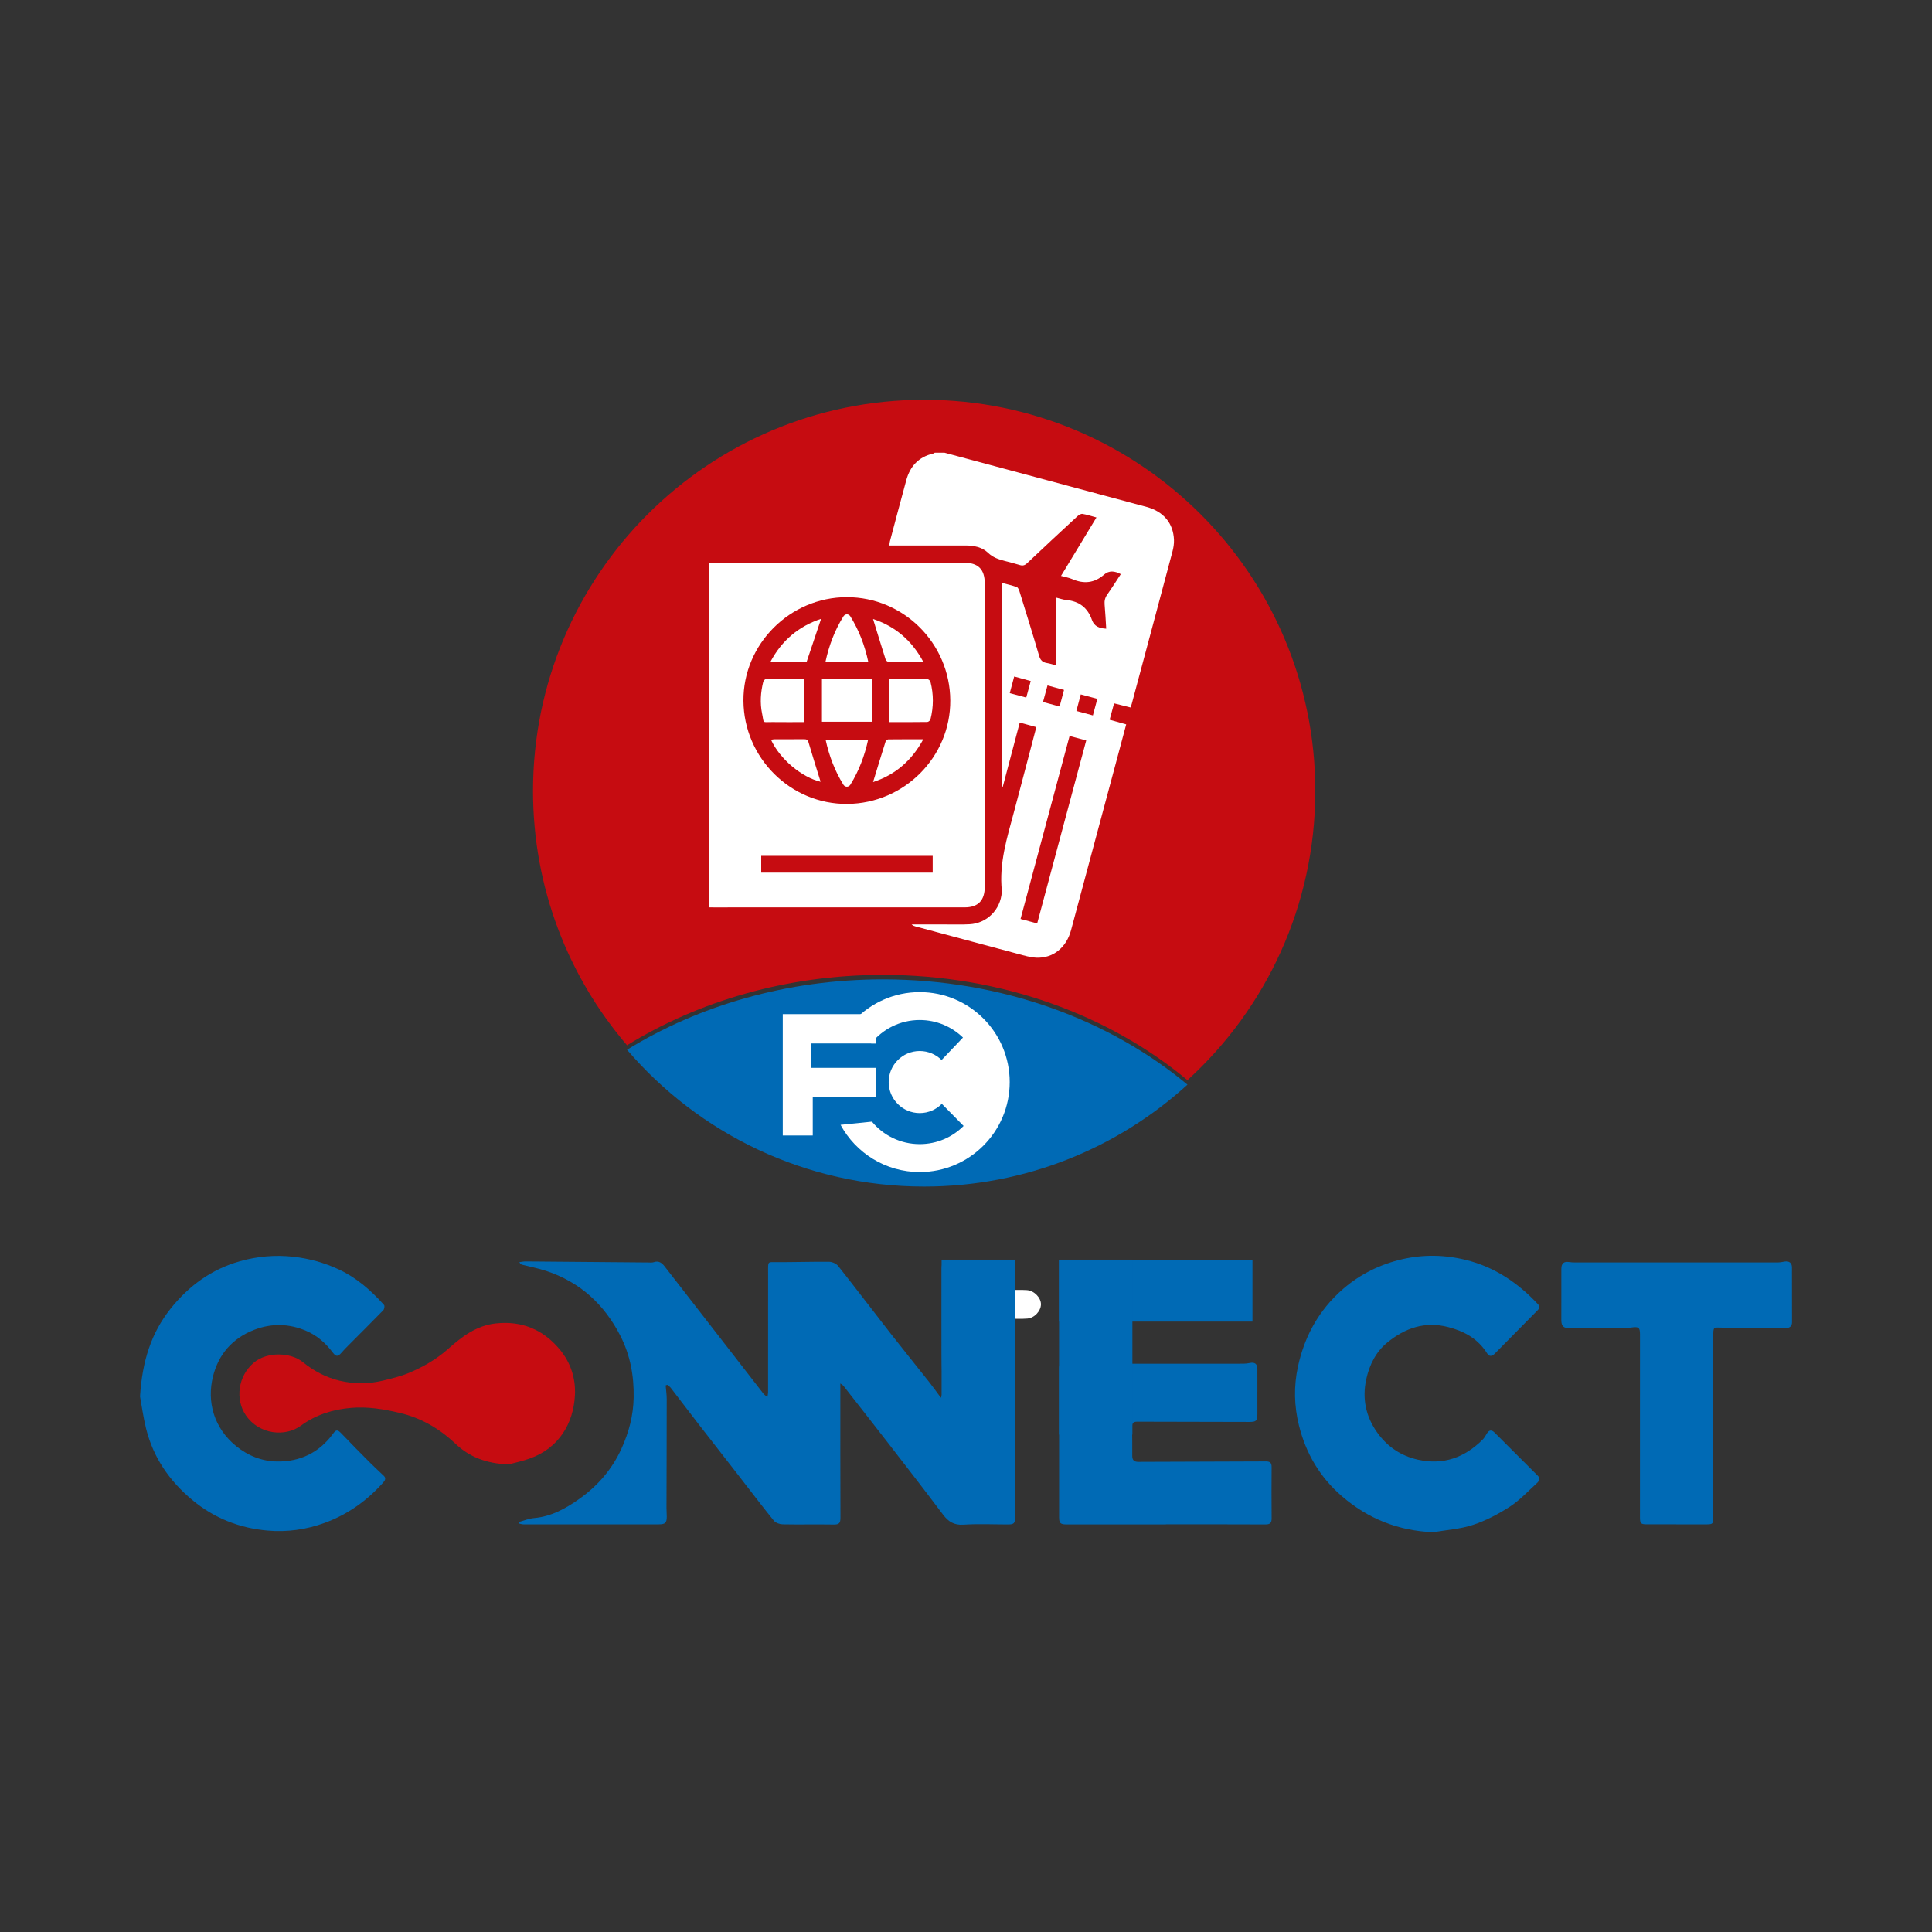
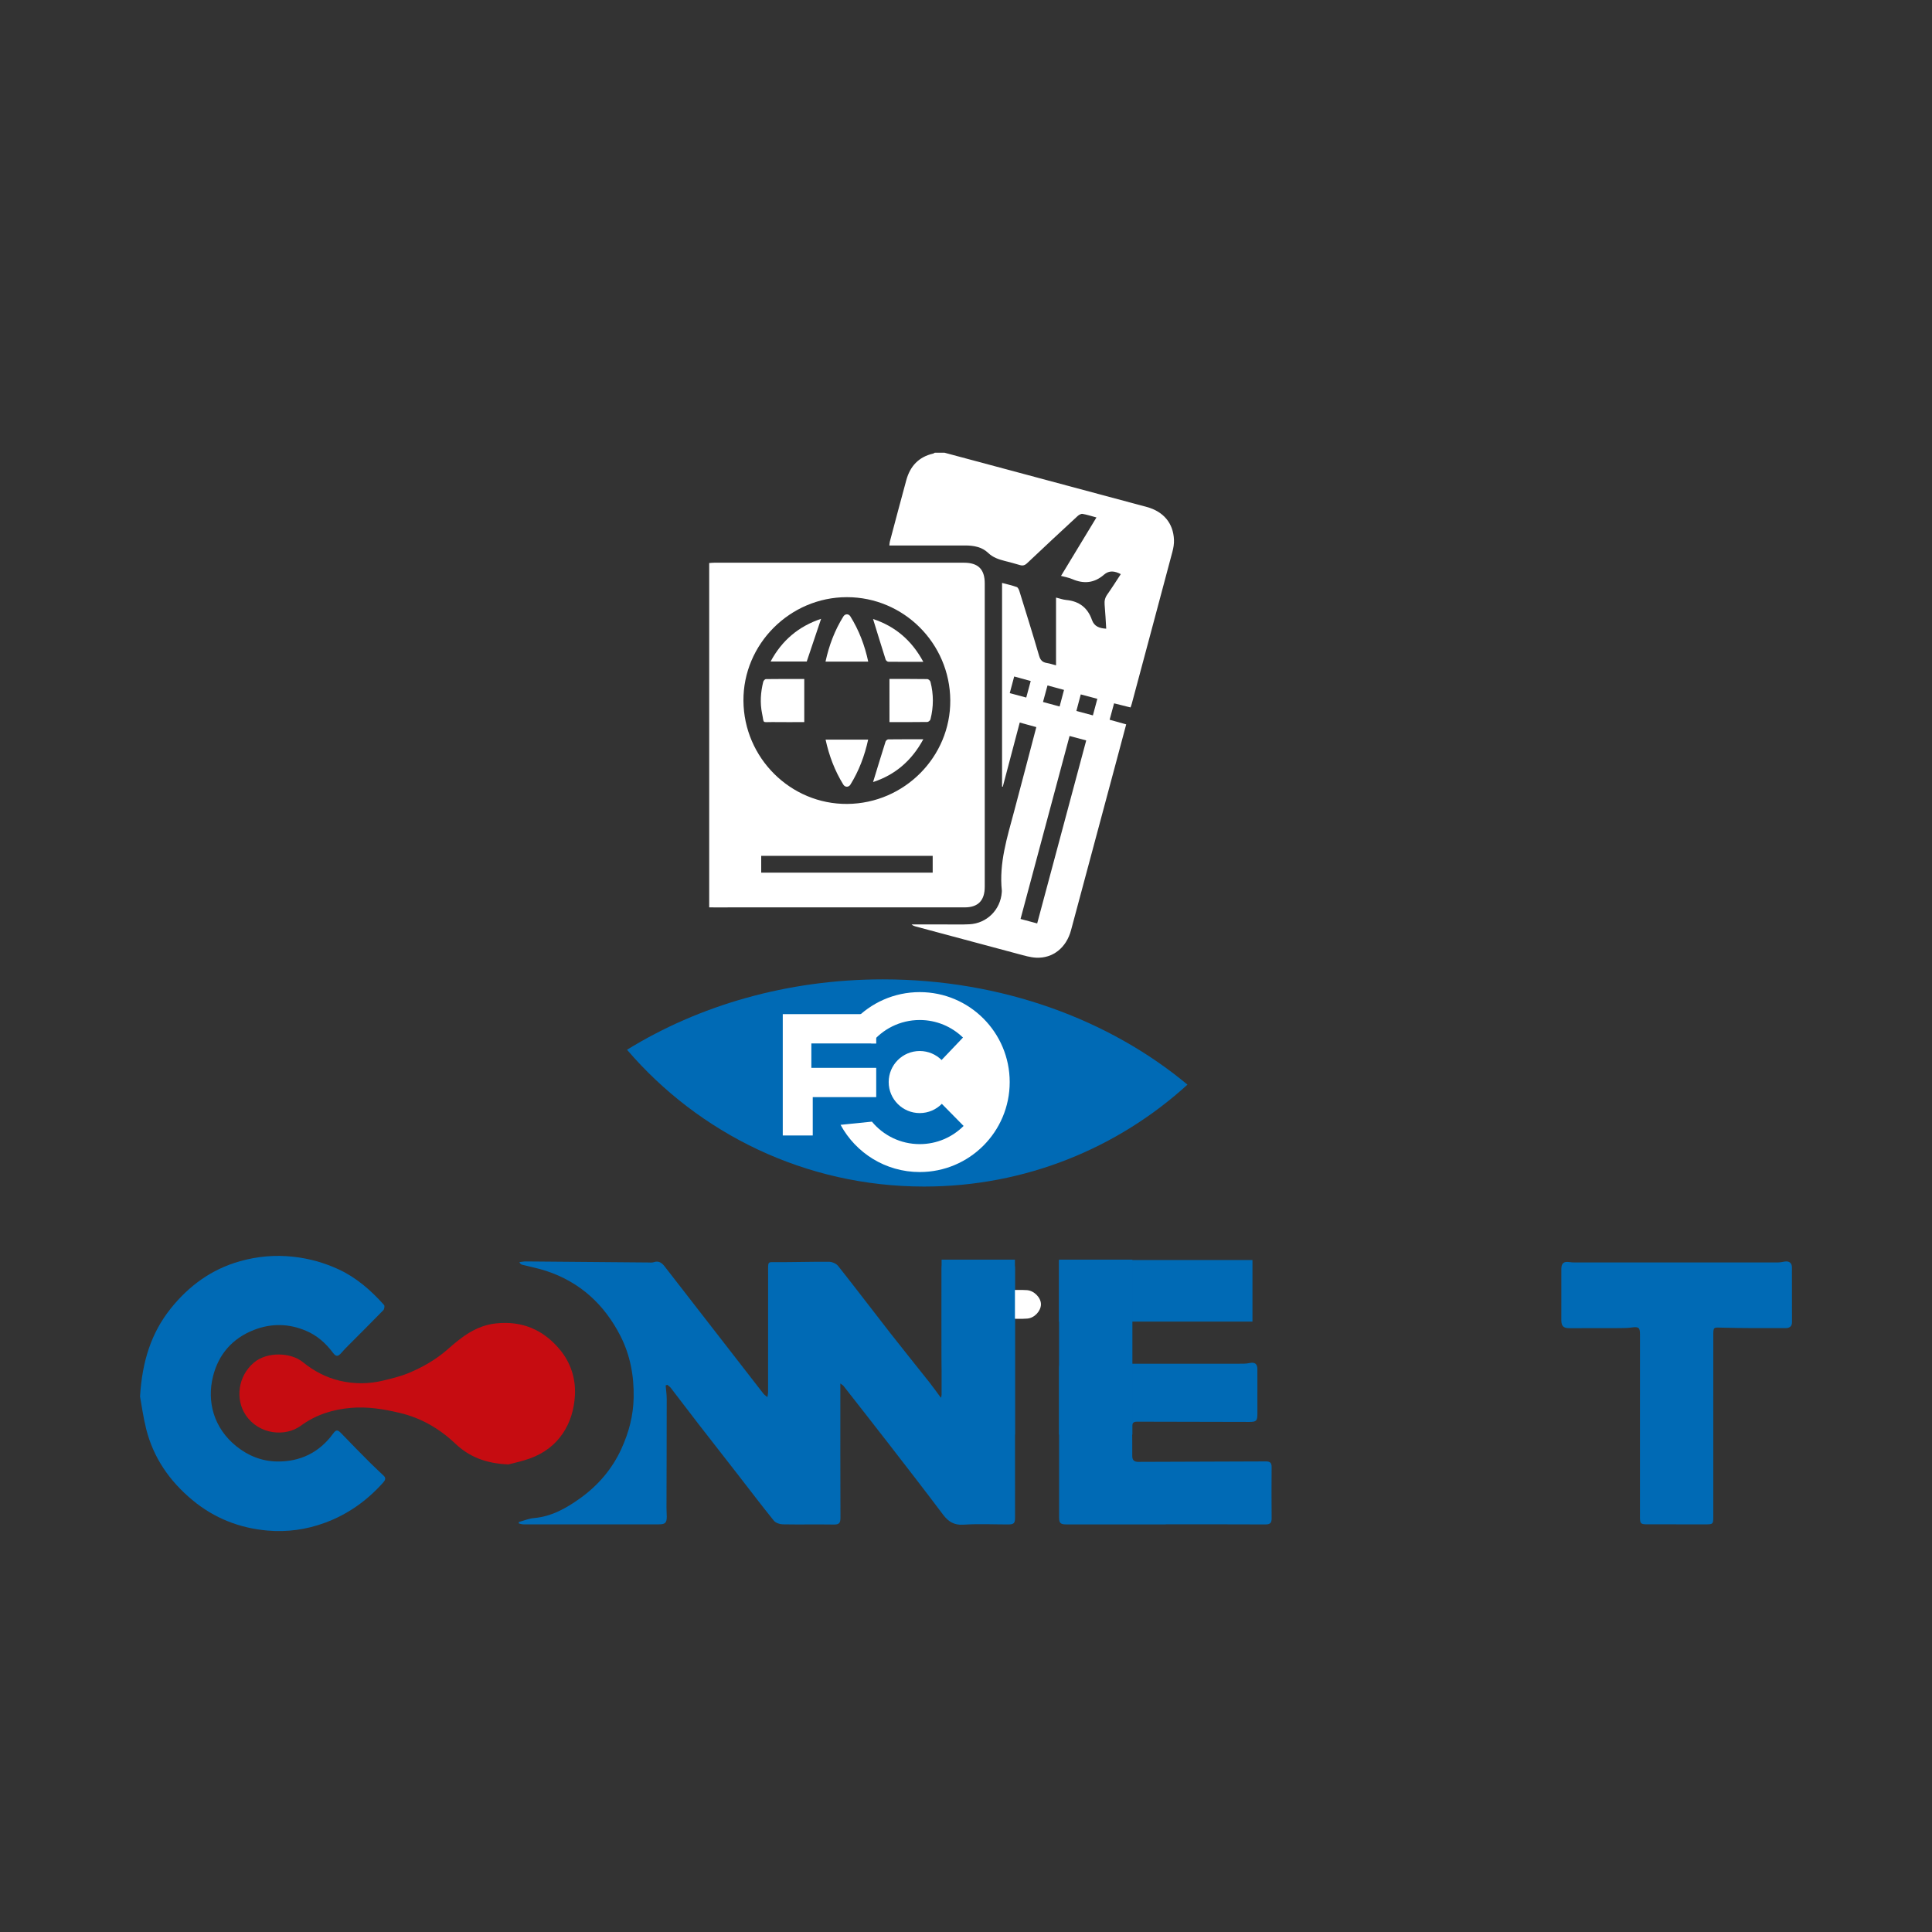
<svg xmlns="http://www.w3.org/2000/svg" version="1.1" id="Calque_1" x="0px" y="0px" viewBox="0 0 1080 1080" style="enable-background:new 0 0 1080 1080;" xml:space="preserve">
  <rect x="0" y="0" width="1080" height="1080" fill="#333333" stroke="none" />
  <style type="text/css">
	.st0{opacity:0.96;fill:#CC0B10;}
	.st1{fill:#006AB5;}
	.st2{fill:#FFFFFF;}
</style>
  <g>
-     <path class="st0" d="M663.8,603.81c43.9-39.99,71.46-97.62,71.46-161.68c0-120.76-97.89-218.65-218.65-218.65   s-218.65,97.89-218.65,218.65c0,54.29,19.8,103.95,52.55,142.18c40.06-24.73,89.52-39.35,143.07-39.35   C559.98,544.96,620.12,567.44,663.8,603.81z" />
    <path class="st1" d="M372.1,774.47c0.21,2.53,0.6,5.06,0.6,7.58c0,20.27-0.09,40.54-0.13,60.81c0,1.6,0.13,3.21,0.15,4.81   c0.03,3.58-0.84,4.45-4.37,4.45c-20.48,0-40.96,0-61.44,0c-4.8,0-9.6,0.04-14.4,0c-0.83-0.01-1.65-0.32-2.47-0.48   c-0.02-0.27-0.03-0.55-0.05-0.82c2.83-0.76,5.62-1.96,8.5-2.21c9.77-0.84,17.93-5.44,25.6-10.91c10.14-7.22,18.12-16.48,23.3-27.86   c4.13-9.06,6.65-18.46,6.83-28.65c0.21-12.21-1.93-23.71-7.44-34.48c-8.97-17.54-22.56-30.03-41.46-36.26   c-4.42-1.46-9.04-2.32-13.55-3.49c-0.52-0.14-0.98-0.52-1.43-1.42c1.2-0.14,2.4-0.4,3.6-0.39c22.77,0.18,45.53,0.39,68.3,0.58   c1.1,0.01,2.29,0.17,3.29-0.18c2.73-0.94,4.5,0.45,5.96,2.32c10.7,13.73,21.35,27.5,32.02,41.25c7.74,9.99,15.48,19.98,23.25,29.95   c0.48,0.62,1.19,1.05,2.22,1.94c0.2-1.32,0.38-1.97,0.38-2.61c0.02-23.15,0.01-46.29,0.02-69.44c0-3.63,0.25-3.45,3.73-3.42   c10.12,0.08,20.24-0.29,30.36-0.19c1.72,0.02,4.02,1.01,5.06,2.33c9.88,12.48,19.49,25.16,29.29,37.71   c7.16,9.16,14.49,18.19,21.7,27.31c2.06,2.6,3.97,5.31,6.46,8.67c0.55-1.65,0.98-2.34,0.97-3.01c-0.15-6.99-0.5-13.98-0.53-20.98   c-0.08-16.06-0.03-32.12-0.02-48.18c0-3.36,1.11-4.2,4.38-3.68c1.67,0.26,3.4,0.24,5.1,0.22c9.32-0.13,18.64-0.3,27.96-0.45   c1.97-0.03,3.27,0.86,3.5,2.91c0.1,0.89,0.03,1.81,0.03,2.71c0.02,45.78,0.03,91.56,0.05,137.34c0,3.25-0.63,3.92-3.82,3.93   c-8.33,0-16.69-0.42-24.99,0.13c-5.32,0.35-8.49-1.7-11.49-5.69c-9.79-13.03-19.79-25.91-29.77-38.8   c-8.57-11.07-17.21-22.08-25.84-33.1c-0.28-0.36-0.74-0.58-1.75-1.35c0,1.74,0,2.86,0,3.99c0,23.69-0.04,47.39,0.06,71.08   c0.01,2.83-0.68,3.85-3.67,3.79c-9.53-0.16-19.08,0.07-28.61-0.11c-1.69-0.03-3.94-0.81-4.95-2.05   c-6.38-7.85-12.48-15.94-18.69-23.92c-7.8-10.03-15.65-20.03-23.43-30.08c-5.21-6.73-10.34-13.54-15.54-20.28   c-0.51-0.66-1.28-1.12-1.93-1.68C372.68,774.2,372.39,774.33,372.1,774.47z" />
    <path class="st1" d="M78.28,780.63c1.23-19.71,6.24-35.49,17.14-49.14c10.2-12.77,22.94-22.02,38.73-26.46   c9.71-2.73,19.66-3.63,29.87-2.5c8.87,0.99,17.27,3.35,25.23,7.03c9.97,4.61,18.17,11.79,25.45,19.95   c0.44,0.49,0.15,2.32-0.43,2.91c-6.35,6.54-12.83,12.95-19.26,19.41c-1.41,1.42-2.83,2.85-4.13,4.37   c-1.96,2.28-3.05,2.29-4.85-0.11c-3.96-5.28-8.76-9.53-14.88-12.14c-9.68-4.13-19.49-4.31-29.27-0.48   c-12.01,4.71-19.73,13.63-22.81,25.94c-3.53,14.16,0.45,28.88,12.98,39.01c6.81,5.51,14.53,8.44,22.87,8.56   c12.81,0.18,23.56-4.96,31.29-15.58c1.72-2.36,2.57-2.24,4.57-0.15c5.46,5.72,11.04,11.34,16.62,16.94   c2.32,2.33,4.79,4.51,7.15,6.8c1.32,1.28,0.75,2.51-0.27,3.66c-9.08,10.2-19.83,17.89-32.75,22.63   c-10.41,3.82-21.14,5.27-32.02,4.31c-15.63-1.38-29.75-6.88-42-17.08c-12.77-10.64-21.76-23.63-25.81-39.77   C80.03,792.06,79.12,785.17,78.28,780.63z" />
-     <path class="st1" d="M801.23,856.52c-19.63-0.78-36.55-7.56-51.2-20.22c-12.24-10.58-20.09-23.98-23.92-39.52   c-2.66-10.79-2.96-21.77-0.54-32.88c3.42-15.72,10.52-29.3,22.02-40.44c9.04-8.76,19.81-14.93,31.9-18.42   c13.13-3.8,26.41-4.04,39.78-0.77c16.21,3.96,29.28,12.84,40.51,24.85c1.22,1.31,0.84,2.23-0.21,3.29   c-8.03,8.11-16.03,16.25-24.06,24.36c-1.46,1.48-3,1.71-4.21-0.23c-5.08-8.16-12.76-12.37-21.78-14.7   c-12.97-3.36-24.16,0.55-34.06,8.68c-6.32,5.19-9.88,12.34-11.67,20.28c-2.44,10.85-0.32,21,6.05,29.94   c5.55,7.8,13.14,13.07,22.71,15.21c14.27,3.18,26.18-1.13,36.29-11.23c0.97-0.96,1.64-2.24,2.36-3.42c1.2-1.97,2.62-2.13,4.21-0.54   c8.06,8.08,16.16,16.13,24.24,24.19c1.59,1.58,0.68,3.05-0.51,4.13c-4.94,4.5-9.57,9.54-15.12,13.14   c-6.41,4.16-13.39,7.81-20.62,10.2C816.33,854.76,808.65,855.23,801.23,856.52z" />
    <path class="st1" d="M957.73,797.1c0,16.97,0,33.94,0,50.91c0,3.97-0.23,4.13-4.35,4.12c-10.84-0.03-21.69-0.01-32.53-0.02   c-3.74,0-4.1-0.4-4.1-4.17c0.01-34.04,0.01-68.08,0.01-102.11c0-3.74-0.79-4.29-4.58-3.76c-2.17,0.3-4.4,0.33-6.6,0.35   c-9.44,0.04-18.88,0.05-28.31,0.04c-3.34,0-4.48-1.17-4.48-4.52c-0.01-9.53-0.02-19.07,0.01-28.6c0.01-3.21,1.4-4.3,4.53-3.82   c1.08,0.17,2.2,0.2,3.3,0.2c37.75,0.01,75.51,0.01,113.26-0.01c1.28,0,2.57-0.31,3.85-0.5c2.41-0.36,3.95,0.78,3.96,3.24   c0.05,10.24,0,20.48,0.04,30.72c0.01,2.43-1.59,3.25-3.47,3.25c-11.84,0.02-23.69,0.07-35.53-0.25c-5.01-0.13-5-0.52-5,4.64   C957.73,763.57,957.73,780.34,957.73,797.1z" />
    <path class="st1" d="M651.68,852.15c-18.57,0-37.13,0-55.7,0c-3.12,0-3.94-0.74-3.94-3.86c-0.01-27.7-0.01-55.4,0-83.1   c0-3.01,0.64-3.49,3.52-3.02c0.98,0.16,1.99,0.16,2.99,0.16c32.22,0.01,64.43,0.01,96.65-0.01c1.18,0,2.38-0.18,3.54-0.41   c2.79-0.55,4.15,0.59,4.14,3.49c-0.01,8.31-0.01,16.62,0.01,24.94c0.01,3.9-0.58,4.54-4.52,4.53c-20.87-0.03-41.75-0.06-62.62-0.14   c-2.01-0.01-2.96,0.64-2.92,2.76c0.1,5.41,0.15,10.83,0.11,16.25c-0.02,2.42,0.96,3.46,3.39,3.45c23.78-0.1,47.56-0.14,71.34-0.25   c2.34-0.01,3.19,0.85,3.17,3.18c-0.07,9.53-0.08,19.05,0.01,28.58c0.02,2.55-0.78,3.49-3.46,3.47c-18.57-0.1-37.13-0.05-55.7-0.05   C651.68,852.13,651.68,852.14,651.68,852.15z" />
    <path class="st0" d="M284.2,818.62c-12.88-0.53-22.06-4.41-29.63-11.58c-8.92-8.45-19.14-14.38-31.03-17.2   c-8.96-2.12-18.03-3.65-27.34-2.83c-10.24,0.89-19.59,3.8-28.03,9.98c-8.69,6.36-23.36,5.04-30.78-5.9   c-5.94-8.76-4.47-21.84,4.59-29.43c7.35-6.16,20.55-5.72,27.25-0.27c6.07,4.95,12.98,8.63,20.68,10.45   c8.11,1.91,16.3,1.87,24.4-0.12c4.64-1.14,9.35-2.24,13.74-4.04c8.15-3.33,15.8-7.72,22.41-13.59   c7.81-6.93,15.87-13.12,26.73-14.29c14.47-1.56,26.35,3.39,35.61,14.43c6.23,7.42,9.12,16.4,8.58,25.9   c-0.87,15.55-8.87,29.38-25.31,35.21C291.53,816.98,286.75,817.93,284.2,818.62z" />
    <path class="st2" d="M563.72,737.15c0-5.63,0-10.65,0-16c3.49,0,6.95-0.19,10.38,0.05c4.14,0.3,7.92,4.4,7.8,8.06   c-0.12,3.67-3.62,7.5-7.61,7.83C570.87,737.37,567.41,737.15,563.72,737.15z" />
    <path class="st1" d="M516.61,663.29c56.69,0,108.34-21.58,147.19-56.97c-43.68-36.37-103.82-58.85-170.22-58.85   c-53.54,0-103.01,14.62-143.07,39.35C390.61,633.63,450.14,663.29,516.61,663.29z" />
    <rect x="592.02" y="704.37" class="st1" width="108.12" height="34.41" />
    <rect x="526.36" y="704.15" class="st1" width="41" height="97.81" />
    <rect x="592.02" y="704.15" class="st1" width="41" height="97.81" />
    <g>
      <polygon class="st2" points="437.57,634.74 454.33,634.74 454.33,613.3 489.81,613.3 489.81,596.93 453.55,596.93 453.55,583.29     489.81,583.29 489.81,566.91 437.57,566.91   " />
      <path class="st2" d="M538.31,580c-6.25-6.07-14.78-9.81-24.18-9.81c-10.99,0-20.8,5.11-27.15,13.09l2.83,0.01l-12.2-12.97    c9.17-9.68,22.14-15.72,36.53-15.72c27.77,0,50.29,22.51,50.29,50.29c0,27.77-22.51,50.29-50.29,50.29    c-19.12,0-35.75-10.67-44.26-26.39L487.4,627c6.36,7.68,15.97,12.57,26.73,12.57c9.58,0,18.25-3.88,24.53-10.16l-12.17-12.36    c-3.15,3.19-7.52,5.17-12.36,5.17c-9.58,0-17.35-7.77-17.35-17.35c0-9.58,7.77-17.35,17.35-17.35c4.76,0,9.08,1.92,12.22,5.03    L538.31,580z" />
    </g>
    <g>
      <path class="st2" d="M528.03,253.08c15.05,4.04,30.1,8.07,45.15,12.11c22.6,6.06,45.2,12.1,67.79,18.19    c9.46,2.55,14.93,9.11,15.29,18.45c0.08,2.16-0.29,4.41-0.85,6.51c-7.54,28.37-15.15,56.73-22.75,85.09    c-0.16,0.61-0.4,1.2-0.69,2.04c-3.04-0.76-6.02-1.5-9.2-2.3c-0.83,3.07-1.62,5.97-2.48,9.17c3.06,0.85,6.02,1.68,9.26,2.59    c-1.86,6.96-3.69,13.84-5.53,20.71c-8.43,31.46-16.85,62.92-25.31,94.37c-2.63,9.77-10.15,15.81-19.52,15.34    c-3.34-0.17-6.67-1.19-9.94-2.06c-19.15-5.09-38.29-10.25-57.43-15.39c-0.77-0.21-1.52-0.47-2.21-1.13c6.37,0,12.74,0.01,19.11,0    c4.41-0.01,8.83,0.13,13.23-0.1c9.74-0.5,17.38-8.16,18.05-17.9c0.02-0.28,0.07-0.55,0.04-0.83c-1.64-15.37,2.96-29.78,6.84-44.3    c4.17-15.6,8.23-31.23,12.43-47.18c-3.01-0.83-5.97-1.65-9.27-2.55c-3.2,12.09-6.34,23.99-9.48,35.89    c-0.13-0.03-0.27-0.06-0.4-0.09c0-37.83,0-75.66,0-113.85c2.84,0.76,5.58,1.36,8.21,2.3c0.7,0.25,1.23,1.47,1.5,2.35    c3.72,12,7.48,24,10.99,36.06c0.72,2.48,1.91,3.67,4.35,4.06c1.7,0.27,3.35,0.84,5.12,1.3c0-12.67,0-25.09,0-37.88    c1.8,0.43,3.76,1.16,5.77,1.35c7.18,0.68,11.95,4.36,14.3,11.13c1.3,3.72,4.24,4.68,7.98,4.91c-0.29-4.51-0.48-8.98-0.89-13.44    c-0.19-2.13,0.23-3.88,1.47-5.65c2.62-3.72,5.05-7.58,7.57-11.41c-3.47-1.81-6.52-2.2-9.42,0.33c-5.38,4.69-11.28,5.25-17.74,2.44    c-1.91-0.83-4.03-1.16-6.25-1.78c6.62-10.93,13.12-21.65,19.8-32.67c-2.85-0.76-5.28-1.58-7.77-1.99    c-0.84-0.14-2.04,0.55-2.75,1.2c-9.45,8.73-18.87,17.49-28.22,26.34c-1.31,1.24-2.45,1.57-4.13,1.04    c-2.71-0.85-5.48-1.51-8.23-2.24c-3.45-0.91-6.67-1.88-9.46-4.56c-3.42-3.29-8.07-4.14-12.8-4.13    c-13.05,0.02-26.1,0.01-39.15,0.01c-1,0-2.01,0-3.26,0c0.11-0.85,0.12-1.55,0.29-2.2c3.04-11.44,6.06-22.88,9.18-34.3    c2.13-7.79,6.9-13.02,14.99-14.87c0.33-0.08,0.63-0.32,0.94-0.49C524.35,253.08,526.19,253.08,528.03,253.08z M597.9,411.42    c-9.16,34.16-18.26,68.13-27.41,102.29c3.16,0.85,6.12,1.64,9.3,2.49c9.16-34.18,18.26-68.14,27.41-102.28    C603.95,413.04,601.06,412.27,597.9,411.42z M566.94,378.16c-0.87,3.26-1.65,6.21-2.48,9.3c3.18,0.85,6.07,1.63,9.22,2.48    c0.84-3.1,1.64-6.06,2.5-9.24C573.09,379.85,570.21,379.06,566.94,378.16z M585.56,383.17c-0.84,3.09-1.65,6.06-2.52,9.25    c3.17,0.86,6.14,1.66,9.29,2.51c0.85-3.21,1.64-6.17,2.46-9.27C591.62,384.8,588.71,384.02,585.56,383.17z M610.93,399.91    c0.85-3.18,1.65-6.13,2.49-9.27c-3.19-0.85-6.14-1.63-9.27-2.46c-0.85,3.22-1.63,6.17-2.45,9.26    C604.94,398.3,607.82,399.07,610.93,399.91z" />
      <path class="st2" d="M396.45,507.23c0-64.3,0-128.22,0-192.49c0.94-0.06,1.9-0.18,2.86-0.18c46.5-0.01,92.99-0.01,139.49,0    c8.01,0,11.68,3.65,11.68,11.59c0.01,56.51,0.01,113.03,0,169.54c0,7.7-3.71,11.54-11.2,11.54c-46.77,0.02-93.55,0.01-140.32,0.01    C398.25,507.23,397.53,507.23,396.45,507.23z M531.21,391.47c-0.22-31.87-26.07-57.65-57.8-57.65    c-31.83,0.01-58.04,26.26-57.82,57.92c0.22,31.96,26.4,57.94,58.09,57.66C505.53,449.12,531.43,423.05,531.21,391.47z     M521.38,478.42c-32.14,0-63.97,0-95.86,0c0,3.24,0,6.29,0,9.38c32.06,0,63.89,0,95.86,0    C521.38,484.63,521.38,481.63,521.38,478.42z" />
-       <path class="st2" d="M459.47,379.69c9.42,0,18.38,0,27.84,0c0,7.94,0,15.77,0,23.78c-9.35,0-18.39,0-27.84,0    C459.47,395.52,459.47,387.68,459.47,379.69z" />
      <path class="st2" d="M497.21,379.54c7.09,0,14.13-0.04,21.18,0.07c0.61,0.01,1.58,0.9,1.75,1.54c1.79,6.97,1.77,13.99,0,20.96    c-0.16,0.62-1.14,1.47-1.75,1.48c-7.05,0.1-14.11,0.07-21.17,0.07C497.21,395.65,497.21,387.81,497.21,379.54z" />
      <path class="st2" d="M449.59,379.55c0,8.24,0,16.01,0,24.11c-5.83,0-11.85,0.06-17.88-0.02c-5.95-0.07-4.48,1.06-5.7-4.77    c-1.23-5.92-0.81-11.87,0.64-17.72c0.15-0.62,0.96-1.53,1.47-1.53C435.26,379.51,442.39,379.55,449.59,379.55z" />
      <path class="st2" d="M485.3,413.46c-1.98,9.09-5.14,17.43-9.9,25.13c-0.98,1.59-3.02,1.58-4-0.02c-4.75-7.7-7.92-16.03-9.89-25.11    C469.45,413.46,477.18,413.46,485.3,413.46z" />
      <path class="st2" d="M485.34,369.84c-8.01,0-15.86,0-23.87,0c1.95-9.02,5.12-17.44,9.95-25.2c1-1.61,2.96-1.65,3.95-0.06    C480.19,352.35,483.4,360.75,485.34,369.84z" />
-       <path class="st2" d="M458.73,437.02c-10.62-2.55-22.73-12.64-27.72-23.47c0.64-0.11,1.22-0.29,1.8-0.3c5.5-0.02,11,0,16.5-0.02    c1.26-0.01,2.16,0.07,2.63,1.66C454.12,422.33,456.47,429.72,458.73,437.02z" />
      <path class="st2" d="M488.05,437.18c2.31-7.56,4.61-15.12,6.99-22.65c0.17-0.53,0.97-1.21,1.48-1.22    c6.37-0.08,12.75-0.05,19.61-0.05C509.58,425.36,500.25,433.2,488.05,437.18z" />
      <path class="st2" d="M488.04,346.03c12.2,4,21.57,11.82,28.1,23.94c-6.83,0-13.2,0.03-19.57-0.05c-0.51-0.01-1.31-0.67-1.48-1.19    C492.69,361.17,490.37,353.59,488.04,346.03z" />
      <path class="st2" d="M459,345.92c-2.7,8.02-5.32,15.81-8.03,23.88c-6.33,0-13.06,0-20.2,0C437.14,357.89,446.52,350.09,459,345.92    z" />
    </g>
  </g>
</svg>